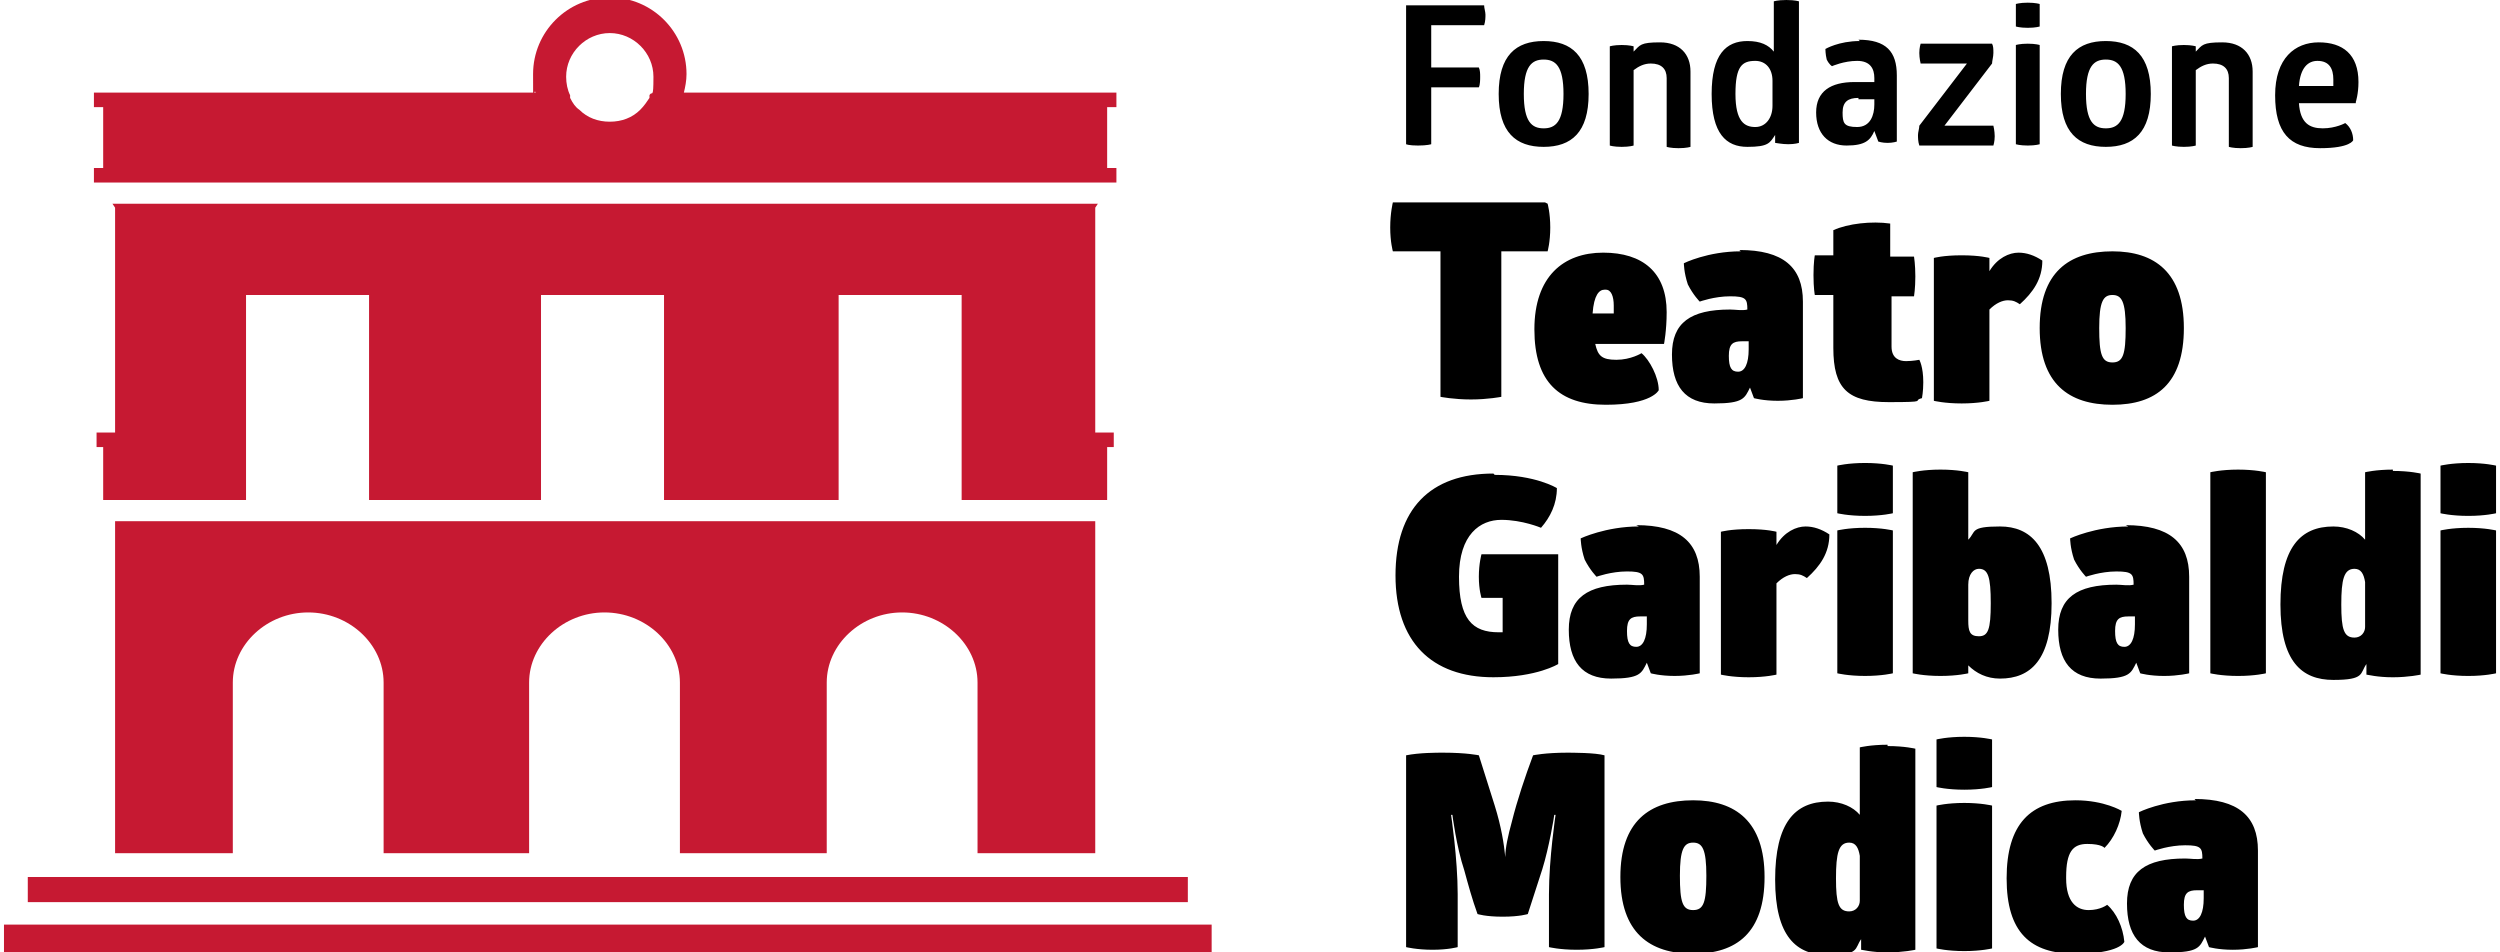
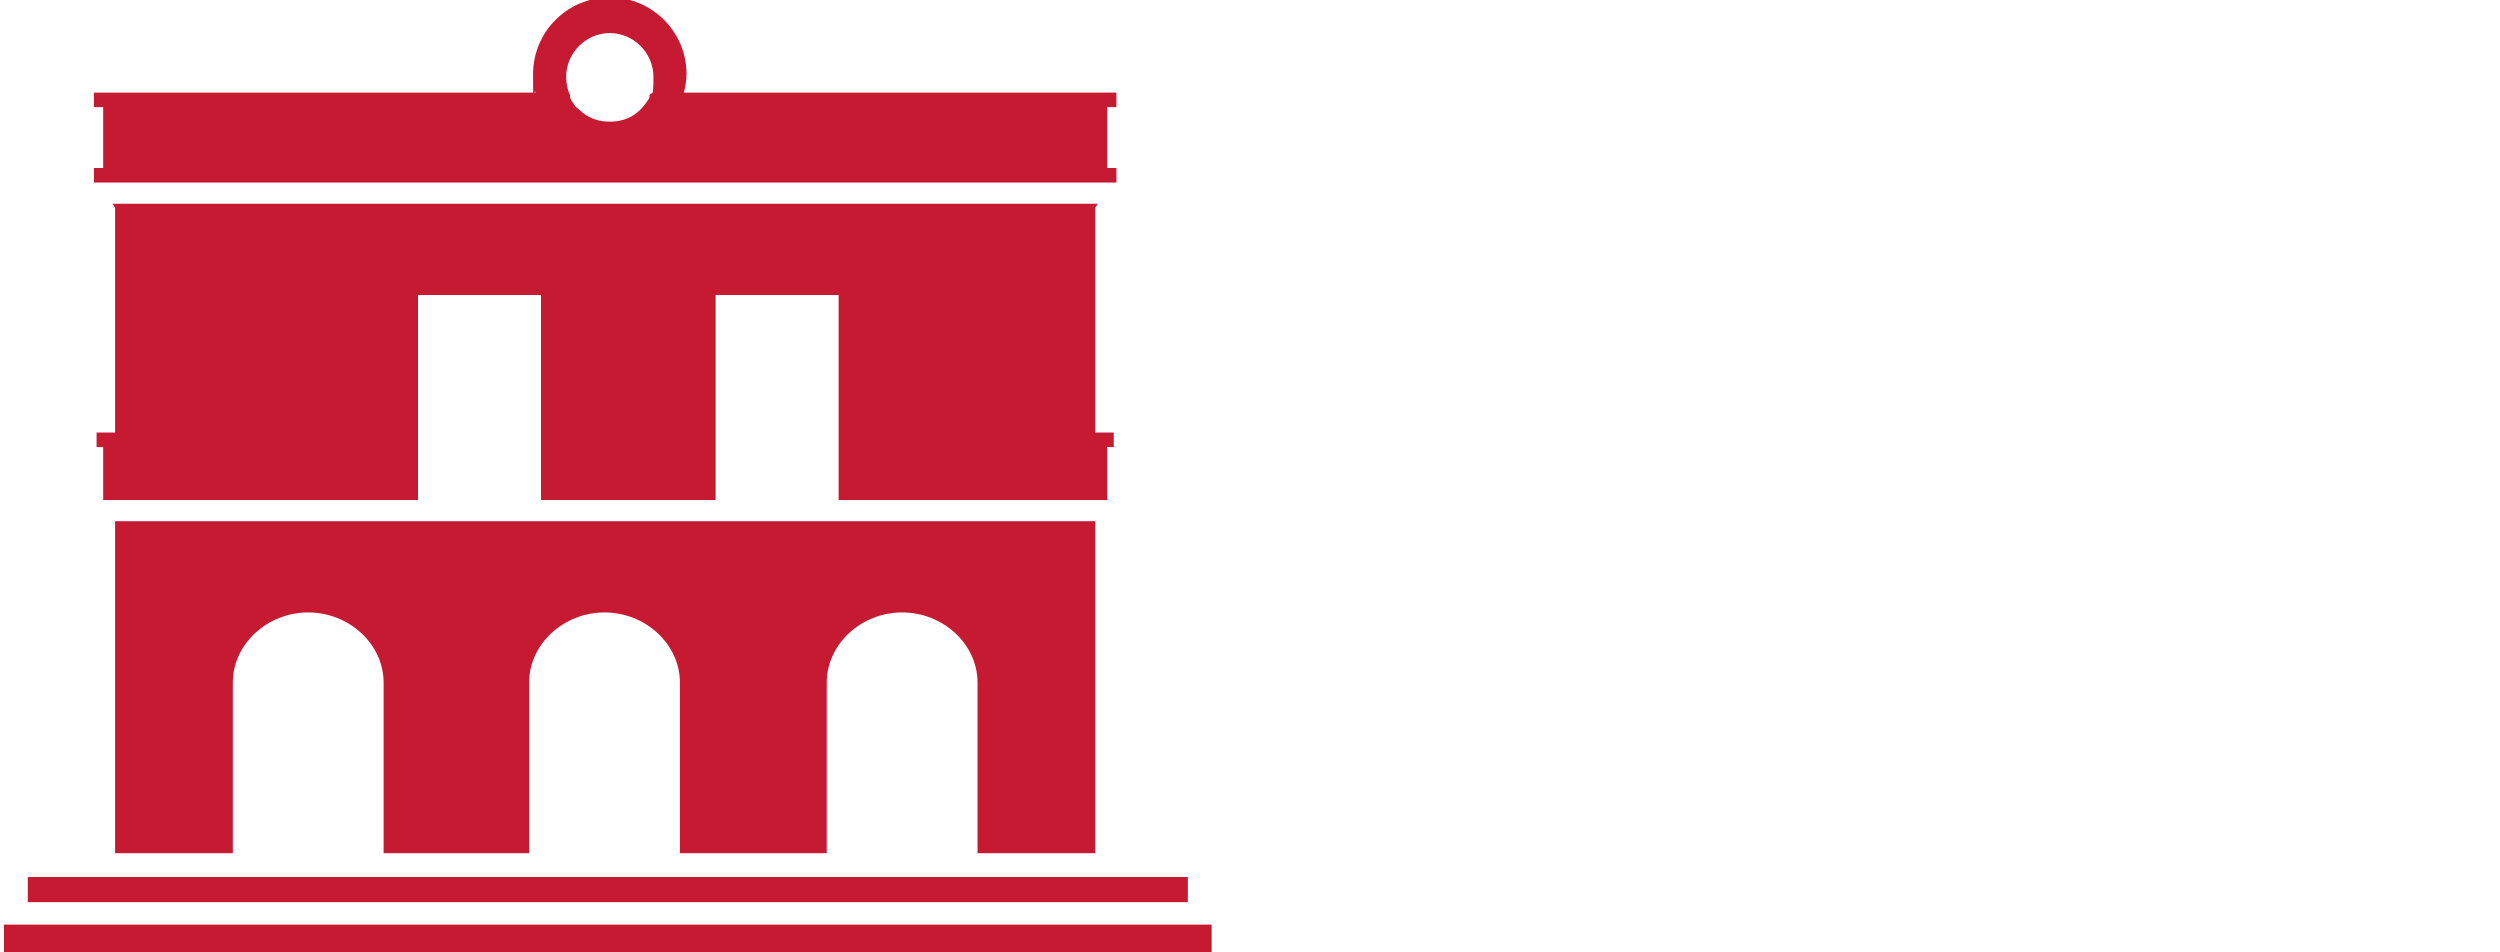
<svg xmlns="http://www.w3.org/2000/svg" width="189" height="72" viewBox="0 0 189 72">
-   <path class="svg-logotipo" d="m117 15.4s.2.7.2 1.8-.2 1.8-.2 1.8h-3.5v11s-1 .2-2.3.2-2.3-.2-2.3-.2v-11h-3.6s-.2-.7-.2-1.8.2-1.9.2-1.9h11.5zm4.4 6.5c.4 0 .6.5.6 1.2s0 .4 0 .6h-1.6c.1-1.4.5-1.8.9-1.8m4.5 4.1s.2-1 .2-2.4c0-3-1.8-4.5-4.8-4.5s-5.2 1.8-5.2 5.8 1.9 5.7 5.4 5.7 4-1.1 4-1.1c0-1-.7-2.3-1.3-2.8 0 0-.8.5-1.9.5s-1.4-.3-1.6-1.2zm5.8-.2h.6v.6c0 1.1-.3 1.7-.8 1.7s-.7-.3-.7-1.2.3-1.1 1-1.1m-.1-6.8c-2.5 0-4.3.9-4.3.9s0 .7.3 1.6c.4.8.9 1.3.9 1.3s1.1-.4 2.3-.4 1.3.2 1.3 1c-.4.1-.9 0-1.3 0-3 0-4.4 1-4.4 3.4s1 3.7 3.2 3.7 2.3-.4 2.7-1.2l.3.8s.7.2 1.8.2 1.9-.2 1.9-.2v-7.3c0-2.6-1.5-3.9-4.8-3.9m11.4 3.5h1.8s.1-.6.1-1.5-.1-1.5-.1-1.5h-1.8v-2.5c-1.4-.2-3.2 0-4.3.5v1.9h-1.4s-.1.5-.1 1.5.1 1.5.1 1.5h1.4v4c0 3.1 1.1 4.1 4.2 4.1s1.7-.1 2.5-.3c0 0 .1-.5.1-1.2 0-1.2-.3-1.7-.3-1.7s-.5.1-1 .1-1.1-.2-1.1-1.1v-4zm9.7-3.3c-.7 0-1.6.4-2.2 1.4v-1s-.7-.2-2.1-.2-2.1.2-2.1.2v10.8s.8.2 2.1.2 2.1-.2 2.1-.2v-6.9c.5-.5 1-.7 1.4-.7s.6.1.9.3c1-.9 1.7-1.9 1.7-3.3-.6-.4-1.2-.6-1.8-.6m7.1 3.2c.7 0 1 .5 1 2.5s-.2 2.6-1 2.6-1-.6-1-2.6.3-2.5 1-2.5m0-3.3c-3.3 0-5.5 1.6-5.5 5.8s2.2 5.8 5.5 5.8 5.4-1.6 5.4-5.8-2.2-5.8-5.4-5.8m-46.7 16.9c3.1 0 4.7 1 4.7 1 0 1.2-.5 2.2-1.2 3 0 0-1.4-.6-3-.6s-3.2 1.1-3.2 4.3 1 4.2 3 4.2h.3v-2.6h-1.6s-.2-.6-.2-1.6.2-1.7.2-1.7h5.8v8.3s-1.6 1-4.9 1c-4.7 0-7.4-2.7-7.4-7.7s2.6-7.7 7.4-7.7m11 10.8h.6v.6c0 1.1-.3 1.7-.8 1.7s-.7-.3-.7-1.2.3-1.1 1-1.1m-.1-6.8c-2.5 0-4.4.9-4.4.9s0 .7.3 1.6c.4.8.9 1.3.9 1.3s1.1-.4 2.3-.4 1.3.2 1.3 1c-.4.1-.9 0-1.3 0-3 0-4.4 1-4.4 3.4s1 3.7 3.2 3.7 2.3-.4 2.7-1.2l.3.8s.7.2 1.8.2 1.9-.2 1.9-.2v-7.3c0-2.6-1.5-3.9-4.8-3.9m12.8.1c-.7 0-1.6.4-2.2 1.4v-1s-.7-.2-2.1-.2-2.1.2-2.1.2v10.8s.8.2 2.1.2 2.1-.2 2.1-.2v-6.9c.5-.5 1-.7 1.4-.7s.6.1.9.3c1-.9 1.7-1.9 1.7-3.3-.6-.4-1.2-.6-1.8-.6m6.6.3s-.8-.2-2.1-.2-2.1.2-2.1.2v10.8s.8.2 2.1.2 2.1-.2 2.1-.2zm0-4.9s-.8-.2-2.1-.2-2.1.2-2.1.2v3.6s.8.2 2.1.2 2.1-.2 2.1-.2zm6.5 7.8c.7 0 .9.6.9 2.6s-.2 2.5-.9 2.5-.8-.4-.8-1.2v-2.7c0-.8.4-1.2.8-1.2m-.8-7.3s-.8-.2-2.1-.2-2.1.2-2.1.2v15.2s.8.2 2.1.2 2.1-.2 2.1-.2v-.6c.6.6 1.4 1 2.4 1 2.3 0 3.9-1.4 3.9-5.7s-1.6-5.8-3.9-5.8-1.8.4-2.4 1zm12 10.9h.6v.6c0 1.1-.3 1.7-.8 1.7s-.7-.3-.7-1.2.3-1.1 1-1.1m0-6.8c-2.5 0-4.4.9-4.4.9s0 .7.3 1.6c.4.8.9 1.3.9 1.3s1.1-.4 2.3-.4 1.3.2 1.3 1c-.4.1-.9 0-1.3 0-3 0-4.4 1-4.4 3.4s1 3.7 3.2 3.7 2.3-.4 2.7-1.2l.3.8s.7.2 1.8.2 1.9-.2 1.9-.2v-7.3c0-2.6-1.5-3.9-4.8-3.9m10.6-4s-.8-.2-2.1-.2-2.1.2-2.1.2v15.2s.8.2 2.1.2 2.1-.2 2.1-.2zm6.7 7.3c.5 0 .7.4.8 1v3.4c0 .4-.3.8-.8.8-.8 0-1-.6-1-2.5s.2-2.7 1-2.7m2.9-7.5c-1.3 0-2.1.2-2.1.2v5.1c-.5-.6-1.4-1-2.4-1-2.5 0-4 1.6-4 5.9s1.6 5.7 4 5.7 2-.5 2.5-1.2v.8c.1 0 .8.2 2 .2s2.1-.2 2.1-.2v-15.2s-.8-.2-2.1-.2m7.8 4.5s-.8-.2-2.1-.2-2.1.2-2.1.2v10.8s.8.2 2.1.2 2.1-.2 2.1-.2zm0-4.9s-.8-.2-2.1-.2-2.1.2-2.1.2v3.6s.8.2 2.1.2 2.1-.2 2.1-.2zm-70.4 21.7c.6 0 2.3 0 3 .2v14.5s-.8.2-2.1.2-2.1-.2-2.1-.2v-4c0-2.7.5-6 .5-6h-.1c0 .1-.4 2.5-.9 4.1l-1.1 3.4s-.6.2-1.9.2-1.9-.2-1.9-.2c-.4-1.1-.7-2.2-1-3.3-.6-1.8-.9-4.2-.9-4.2h-.1s.5 3.3.5 6v4s-.7.2-1.9.2-2-.2-2-.2v-14.5c1-.2 2.3-.2 2.8-.2 1.8 0 2.7.2 2.7.2l1.2 3.8c.5 1.6.7 2.9.8 3.9 0-.7.2-1.6.5-2.7.4-1.6 1-3.4 1.6-5 0 0 .9-.2 2.6-.2m9.5 6.8c.7 0 1 .5 1 2.5s-.2 2.6-1 2.6-1-.6-1-2.6.3-2.5 1-2.5m0-3.2c-3.3 0-5.5 1.6-5.5 5.8s2.2 5.8 5.5 5.8 5.4-1.6 5.4-5.8-2.2-5.8-5.4-5.8m11.8 3.2c.5 0 .7.4.8 1v3.4c0 .4-.3.8-.8.8-.8 0-1-.6-1-2.5s.2-2.7 1-2.7m2.9-7.4c-1.3 0-2.1.2-2.1.2v5.1c-.5-.6-1.4-1-2.4-1-2.5 0-4 1.6-4 5.9s1.6 5.7 4 5.7 2-.5 2.5-1.2v.8c.1 0 .8.2 2 .2s2.1-.2 2.1-.2v-15.2s-.8-.2-2.1-.2m7.9 4.5s-.8-.2-2.1-.2-2.1.2-2.1.2v10.8s.8.2 2.1.2 2.1-.2 2.1-.2zm0-5s-.8-.2-2.1-.2-2.1.2-2.1.2v3.6s.8.2 2.1.2 2.1-.2 2.1-.2zm5.6 10.4c0-1.9.5-2.5 1.6-2.5s1.3.3 1.3.3c.7-.7 1.2-1.8 1.3-2.8 0 0-1.3-.8-3.5-.8-3.4 0-5.2 1.8-5.2 5.9s1.8 5.7 5.2 5.7 3.7-.9 3.7-.9c-.1-1.1-.6-2.2-1.3-2.8 0 0-.5.4-1.4.4s-1.7-.6-1.7-2.4m9.8.9h.6v.6c0 1.1-.3 1.7-.8 1.7s-.7-.3-.7-1.2.3-1.1 1-1.1m-.1-6.8c-2.5 0-4.3.9-4.3.9s0 .7.3 1.6c.4.8.9 1.3.9 1.3s1.1-.4 2.3-.4 1.3.2 1.3 1c-.4.1-.9 0-1.3 0-3 0-4.4 1-4.4 3.4s1 3.7 3.2 3.7 2.3-.4 2.7-1.2l.3.8s.7.2 1.8.2 1.9-.2 1.9-.2v-7.3c0-2.6-1.5-3.9-4.8-3.9m-57.7-49.5s-.3.1-1 .1-.9-.1-.9-.1v-10.5h5.9c0 .2.1.5.1.7s0 .5-.1.8h-4v3.2h3.6c.1.2.1.5.1.7s0 .6-.1.8h-3.6v4.2zm8.5-6.4c.9 0 1.5.5 1.5 2.6s-.6 2.6-1.5 2.6-1.5-.5-1.5-2.6.6-2.6 1.5-2.6m0-1.4c-2.1 0-3.4 1.1-3.4 4s1.3 4 3.4 4 3.4-1.1 3.4-4-1.3-4-3.4-4m11.1 2.3c0-1.3-.8-2.2-2.3-2.2s-1.5.2-2 .7v-.4s-.3-.1-.9-.1-.9.1-.9.1v7.5s.3.1.9.1.9-.1.9-.1v-5.7c.4-.3.8-.5 1.3-.5.8 0 1.2.4 1.2 1.1v5.2s.3.1.9.1.9-.1.9-.1v-5.5zm4.9-.8c.8 0 1.3.6 1.3 1.5v1.9c0 .9-.5 1.6-1.3 1.6s-1.5-.4-1.5-2.5.5-2.5 1.5-2.5m2.3-4.6c-.6 0-.9.1-.9.1v3.8c-.4-.5-1-.8-2-.8-1.6 0-2.7 1-2.7 4s1.1 4 2.7 4 1.7-.3 2.1-.9v.6c.1 0 .5.1 1 .1s.8-.1.8-.1v-10.7s-.3-.1-.9-.1m5.4 7.5h1.2v.4c0 .8-.3 1.7-1.3 1.7s-1.1-.3-1.1-1.1.4-1.1 1.2-1.1m.1-4.3c-1.6 0-2.6.6-2.6.6s0 .4.1.8c.2.4.4.5.4.5s.9-.4 1.9-.4 1.3.6 1.3 1.3v.3c-.4 0-.9 0-1.5 0-1.8 0-2.9.7-2.9 2.3s.9 2.5 2.3 2.5 1.8-.4 2.1-1.1l.3.8s.3.1.7.1.7-.1.7-.1v-5c0-1.8-.8-2.7-2.9-2.7m6.5 6.5 3.6-4.7c0-.2.1-.5.1-.8s0-.5-.1-.7h-5.4s-.1.3-.1.7.1.8.1.8h3.5l-3.6 4.7c0 .2-.1.5-.1.7s0 .5.1.8h5.6s.1-.3.1-.7-.1-.8-.1-.8h-3.6zm7.2-6.1s-.3-.1-.9-.1-.9.1-.9.1v7.5s.3.1.9.1.9-.1.9-.1zm0-3.1s-.3-.1-.9-.1-.9.1-.9.1v1.7s.3.1.9.1.9-.1.9-.1zm5 4.2c.9 0 1.5.5 1.5 2.6s-.6 2.6-1.5 2.6-1.5-.5-1.5-2.6.6-2.6 1.5-2.6m0-1.4c-2.1 0-3.4 1.1-3.4 4s1.3 4 3.4 4 3.4-1.1 3.4-4-1.3-4-3.4-4m11.1 2.3c0-1.3-.8-2.2-2.3-2.2s-1.5.2-2 .7v-.4s-.3-.1-.9-.1-.9.1-.9.1v7.5s.3.1.9.1.9-.1.9-.1v-5.7c.4-.3.8-.5 1.3-.5.8 0 1.2.4 1.2 1.1v5.2s.3.1.9.1.9-.1.9-.1v-5.5zm4.9-.8c.9 0 1.2.6 1.2 1.4s0 .3 0 .5h-2.6c.1-1.4.7-1.9 1.4-1.9m2.9 3.1s.2-.6.2-1.5c0-2.1-1.2-3-3-3s-3.3 1.2-3.3 4 1.1 4 3.4 4 2.5-.6 2.5-.6c0-.5-.2-1-.6-1.3 0 0-.7.4-1.7.4s-1.7-.4-1.8-1.9h4.3z" fill="#000000" />
-   <path class="svg-pittogramma" d="m46.1 2.5c1.8 0 3.3 1.5 3.3 3.3s-.1 1-.3 1.4v.2c-.2.3-.4.6-.7.9-.6.6-1.4.9-2.3.9s-1.7-.3-2.3-.9c-.3-.2-.5-.5-.7-.9 0 0 0-.1 0-.2-.2-.4-.3-.9-.3-1.4 0-1.8 1.5-3.3 3.3-3.3m37.6 11.3h.7v-1.1h-.7v-4.6h.7v-1.1h-32.7c.1-.4.2-.9.2-1.4 0-3.2-2.6-5.8-5.8-5.8s-5.8 2.6-5.8 5.8 0 .9.2 1.4h-33.4v1.1h.7v4.6h-.7v1.1zm-.9 50.7v-25.1h-74.1v25.1h8.9v-12.9c0-2.9 2.6-5.3 5.7-5.3s5.7 2.4 5.7 5.3v12.9h11v-12.9c0-2.9 2.6-5.3 5.7-5.3s5.7 2.4 5.7 5.3v12.9h11.1v-12.9c0-2.9 2.6-5.3 5.7-5.3s5.7 2.4 5.7 5.3v12.9zm.9-26.7v-4h.5v-1.1h-1.4v-17l.2-.3h-74.5l.2.3v17h-1.4v1.1h.5v4h10.8v-15.5h9.3v15.5h13v-15.5h9.3v15.5h13.2v-15.5h9.3v15.5h10.9zm6 28.5h-87.6v1.9h87.7v-1.9zm-89.4 5.7h91.3v-2.1h-91.3z" fill="#c61932" />
+   <path class="svg-pittogramma" d="m46.1 2.5c1.8 0 3.3 1.5 3.3 3.3s-.1 1-.3 1.4v.2c-.2.3-.4.6-.7.9-.6.6-1.4.9-2.3.9s-1.7-.3-2.3-.9c-.3-.2-.5-.5-.7-.9 0 0 0-.1 0-.2-.2-.4-.3-.9-.3-1.4 0-1.8 1.5-3.3 3.3-3.3m37.6 11.3h.7v-1.1h-.7v-4.6h.7v-1.1h-32.7c.1-.4.2-.9.2-1.4 0-3.2-2.6-5.8-5.8-5.8s-5.8 2.6-5.8 5.8 0 .9.2 1.4h-33.4v1.1h.7v4.6h-.7v1.1zm-.9 50.7v-25.1h-74.1v25.1h8.9v-12.9c0-2.9 2.6-5.3 5.7-5.3s5.7 2.4 5.7 5.3v12.9h11v-12.9c0-2.9 2.6-5.3 5.7-5.3s5.7 2.4 5.7 5.3v12.9h11.1v-12.9c0-2.9 2.6-5.3 5.7-5.3s5.7 2.4 5.7 5.3v12.9zm.9-26.7v-4h.5v-1.1h-1.4v-17l.2-.3h-74.5l.2.3v17h-1.4v1.1h.5v4h10.8v-15.5v15.5h13v-15.5h9.3v15.5h13.2v-15.5h9.3v15.5h10.9zm6 28.5h-87.6v1.9h87.7v-1.9zm-89.4 5.7h91.3v-2.1h-91.3z" fill="#c61932" />
</svg>